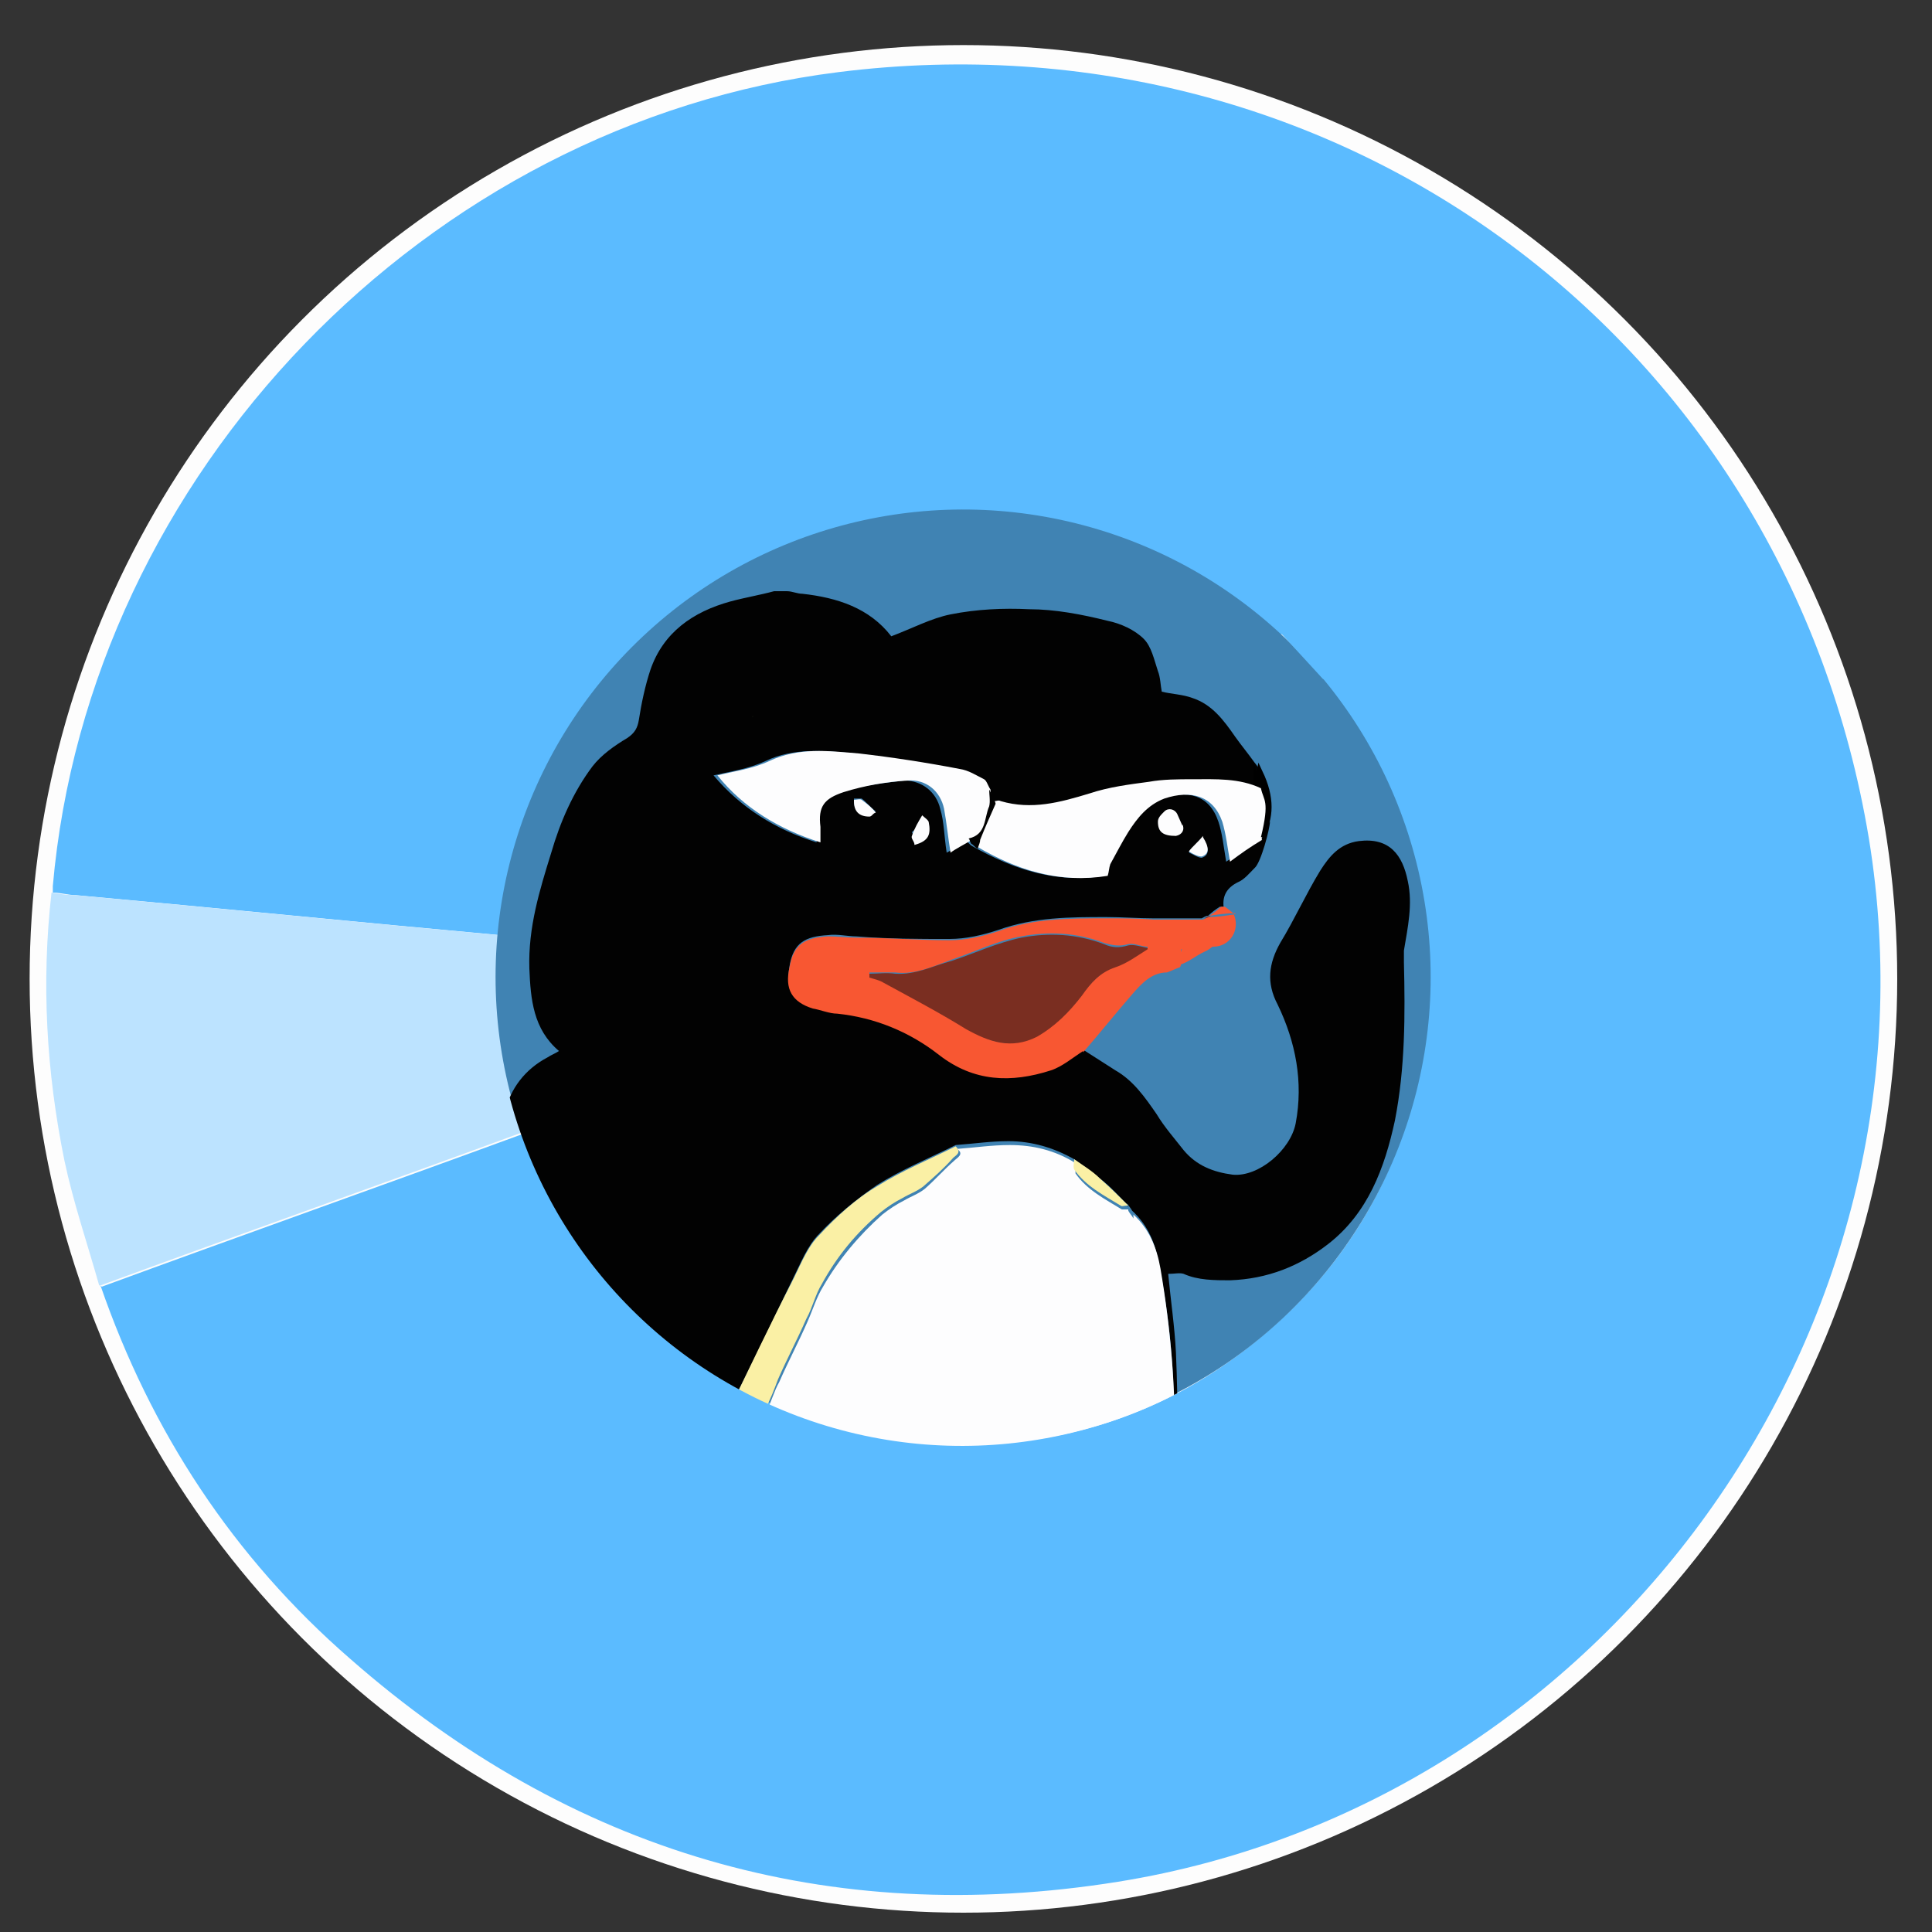
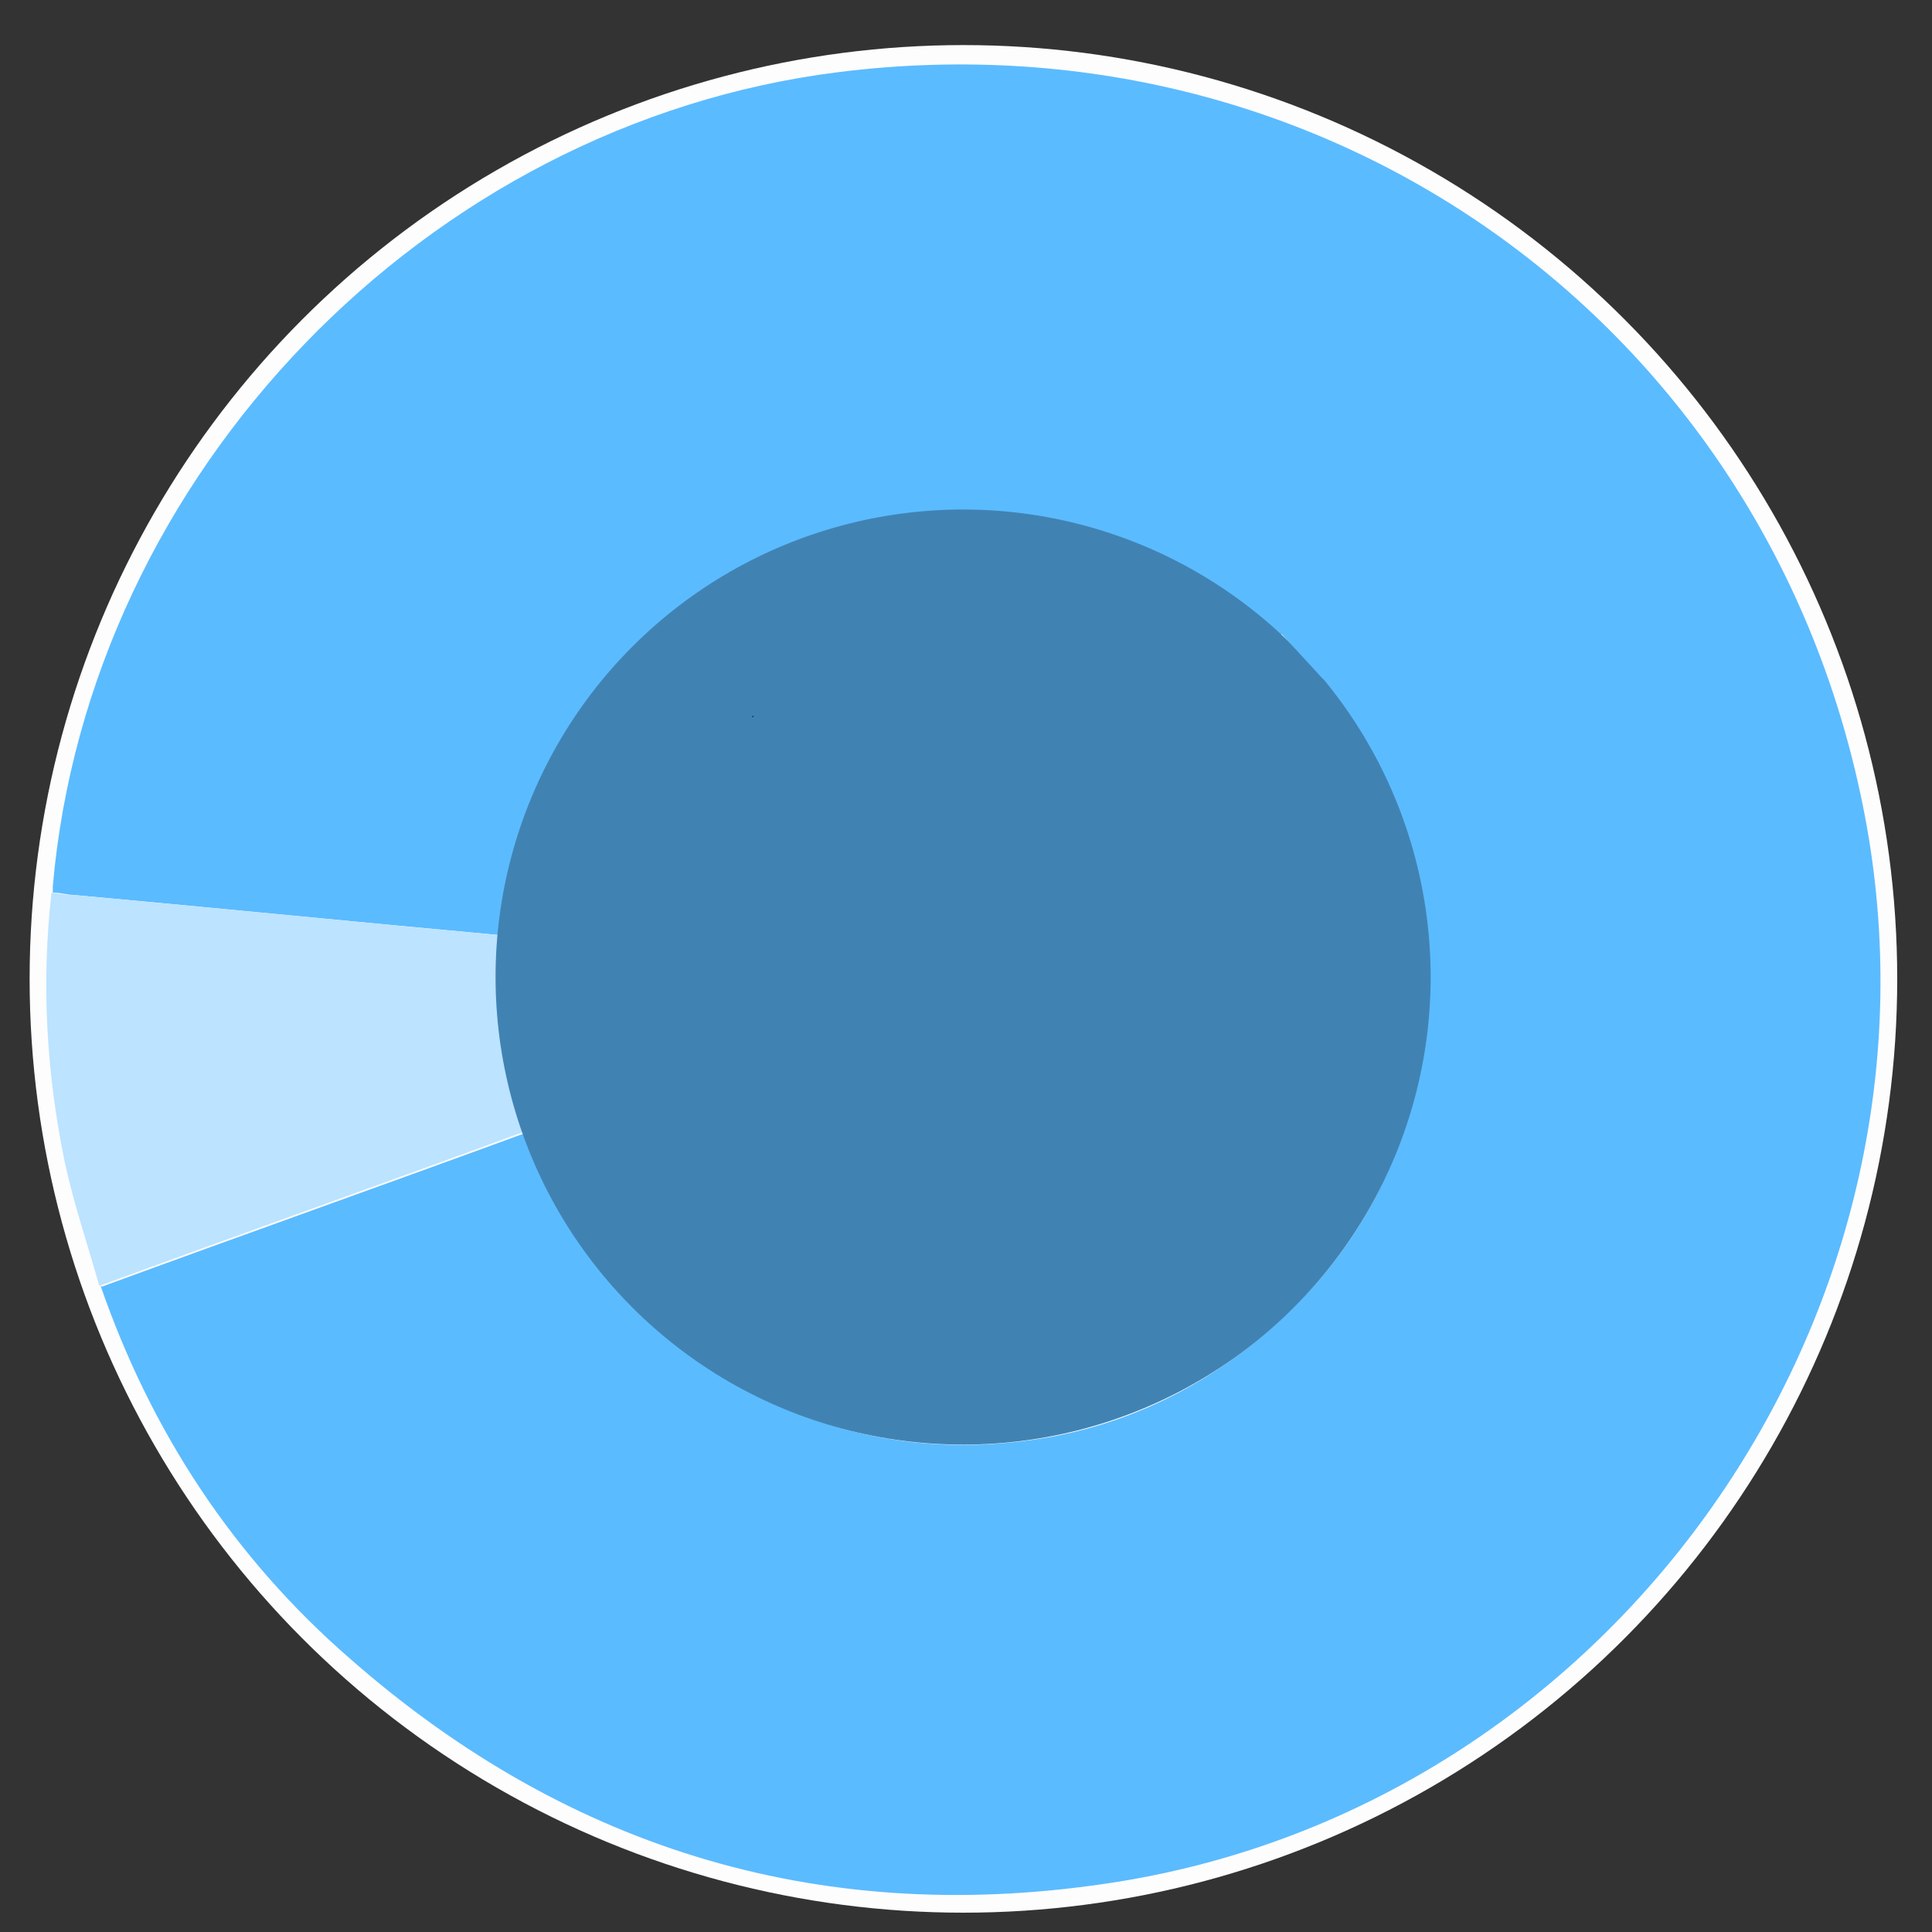
<svg xmlns="http://www.w3.org/2000/svg" id="Layer_1" data-name="Layer 1" version="1.1" viewBox="0 0 150 150">
  <rect x="0" y="0" width="150" height="150" fill="#333333" stroke="none" />
  <defs>
    <style>
      .cls-1, .cls-2, .cls-3, .cls-4, .cls-5, .cls-6, .cls-7, .cls-8, .cls-9, .cls-10, .cls-11, .cls-12 {
        stroke-width: 0px;
      }

      .cls-1, .cls-13 {
        fill: #020202;
      }

      .cls-2 {
        fill: #f85732;
      }

      .cls-3 {
        fill: none;
      }

      .cls-4 {
        fill: #fdfdfd;
      }

      .cls-5 {
        fill: #7a2e21;
      }

      .cls-6 {
        fill: #faf0a5;
      }

      .cls-7 {
        fill: #bce3ff;
      }

      .cls-8 {
        fill: #ec812e;
      }

      .cls-9 {
        fill: #4083b3;
      }

      .cls-14 {
        clip-path: url(#clippath);
      }

      .cls-10 {
        fill: #fdfdfe;
      }

      .cls-11 {
        fill: #5bbbff;
      }

      .cls-13 {
        stroke: #000;
        stroke-miterlimit: 10;
        stroke-width: .5px;
      }

      .cls-12 {
        fill: #0b0e08;
      }
    </style>
    <clipPath id="clippath">
-       <circle class="cls-3" cx="74.8" cy="76" r="36.3" transform="translate(-19.7 125.6) rotate(-73.2)" />
-     </clipPath>
+       </clipPath>
  </defs>
  <circle class="cls-4" cx="74.8" cy="76" r="72.5" />
  <g>
    <path class="cls-11" d="M7.8,99.8c3.9,11.3,10.3,21.1,19.4,29,17.1,15,37.1,20.9,59.6,17.3,38-6.1,64.5-43,58.3-81C138.7,26.5,104.1.7,65.1,5.6,33.1,9.6,6.9,36.8,4.1,68.8c0,.2,0,.3,0,.5.6,0,1.2.2,1.8.2,11,1,21.9,2.1,32.9,3.1.7-5.8,2.4-11.2,5.7-16.1,4-6,9.2-10.5,15.8-13.4,4.9-2.2,33.2,7.2,38.5,7.3.3-.5.5-1,.9-1.4,2-1.7-8.4-4.8-7.3-7.2,1.9-4-2.3-3,1.2-2.3,3,.6-2.5,1.6.3,1.1,2.7-.5,3.1-5.9,5.7-4.2,4,2.7,2.6-.8,4.7,3,1.2,2.1,2.9,3.3,3.5,5.7.4,1.6.6,3.3.3,4.9-.9,4.9-5.2,3-9.3.4-1-.7,5.5,3.7,5.1,4.7.2.2.5.4.7.6,2.3,3.6,4.2,7.3,5.2,11.6,1.1,4.5,1.5,9.1.8,13.6-1.2,8.5-4.9,15.8-11.2,21.6-5,4.6-10.8,7.7-17.5,9-8.5,1.6-16.7.4-24.4-3.8-8.2-4.5-13.6-11.2-16.8-19.7-10.9,4-21.9,7.9-32.8,11.9Z" />
    <path class="cls-7" d="M7.8,99.8c10.9-4,21.9-7.9,32.8-11.9-1.7-5-2.2-10.1-1.9-15.3-11-1-21.9-2.1-32.9-3.1-.6,0-1.2-.1-1.8-.2-.8,7-.4,13.9,1,20.8.7,3.3,1.8,6.5,2.7,9.7Z" />
    <circle class="cls-9" cx="74.8" cy="76" r="36.3" transform="translate(-19.6 125.5) rotate(-73.2)" />
    <g class="cls-14">
      <g>
        <path class="cls-1" d="M81.1,128.8c-.2-.5-.5-.6-1-.4-2.6,1.1-5.3,1.7-8.1,1.6-2-.1-4,0-6,0-1.8,0-3.5-.3-5.3-.5-1.5-.1-3.1-.1-4.6-.2-.3,0-.5,0-.8,0-1.7-.3-1.2-.3-1.8,1.1-.9,2.2-1.6,4.4-2.4,6.6,2.2,1.1,4.7,1.7,7.2,1.8,1.5,0,3,0,4.4.2,2.3.2,4.7.3,6.8,1.4,1.5.7,2.6,1.7,2.9,3.6.4,2.3-.8,4.3-3.1,4.9-2.3.6-4.6.7-7,.7-2.4,0-4.9,0-7.3-.2-2.3-.3-4.6-.7-6.8-1.4-1.2-.4-2.1-1.5-3.1-2.3-.8-.6-1.5-1.2-2.2-1.9-.6-.6-1.1-1.3-1.6-2-.8-1.2-.5-3.6.2-4.9.7-1.2,1.6-1.5,2.9-1.4.3,0,.7-.2.8-.4,1.1-2.4,2.1-4.8,3.2-7.2-1.2-.6-2.3-1.3-3.5-1.8-3.6-1.7-6.3-5.8-6.5-9.5-1.7.3-3.4.7-5.1.8-1.7.1-3.3-.3-4.7-1.4-.8-.6-.9-1.4-.4-2.3.7-1.3,1.8-2.1,2.9-3,1.5-1.1,3.1-2.3,4.5-3.5,1-.8,1.3-2.1,1.7-3.3,1.3-3.9,1.2-8,1.3-12,0-1.8.2-3.7.6-5.5.4-1.9,1.6-3.4,3.3-4.3.3-.2.6-.3.9-.5-2-1.7-2.2-4-2.3-6.4-.1-3.2.8-6.1,1.7-9,.7-2.4,1.7-4.7,3.2-6.7.7-.9,1.7-1.6,2.7-2.2.6-.4.8-.8.9-1.4.2-1.3.5-2.7.9-3.9,1-2.9,3.3-4.5,6.2-5.3,1.1-.3,2.3-.5,3.4-.8.3,0,.7,0,1,0,.4,0,.8.2,1.2.2,2.7.3,5.2,1.1,6.9,3.3,1.6-.6,3.1-1.4,4.6-1.7,2-.4,4.1-.5,6.1-.4,2,0,4.1.4,6.1.9,1,.2,2.1.7,2.8,1.4.6.6.8,1.6,1.1,2.5.2.5.2,1.1.3,1.6.8.2,1.6.2,2.4.5,1.5.5,2.4,1.7,3.3,3,.5.7,1,1.3,1.5,2,.6.7.7,1.4.4,2.2,0,0,0,0,0,0,0,0,0,0,0,0-1.7-.8-3.5-.8-5.3-.7-1.1,0-2.3,0-3.4.2-1.5.2-3.1.5-4.6.9-2.3.7-4.5,1.3-6.9.6-.1,0-.3,0-.5,0-.2-.4-.4-.7-.5-1.1-.1-.3-.2-.7-.5-.8-.6-.3-1.3-.7-1.9-.8-2.6-.5-5.2-.9-7.8-1.2-2.3-.2-4.7-.5-7,.6-1.3.6-2.7.8-4,1.1,2.1,2.5,4.8,4.2,8,5.2,0-.4,0-.8,0-1.2-.2-1.5.4-2.2,1.8-2.7,1.6-.5,3.3-.7,5-.9,1.4,0,2.5.9,2.8,2.2.3,1,.3,2.1.5,3.4.4-.2.9-.6,1.5-.9.2.1.3.3.5.4,3.2,1.8,6.5,2.9,10.2,2.3,0-.3,0-.6.2-.9.4-.8.9-1.7,1.4-2.5.7-1.1,1.5-2.2,2.8-2.6,2.1-.7,3.8-.3,4.5,1.8.3.9.4,1.9.6,3.1.8-.5,1.6-1.1,2.4-1.7l.3-.2c0,.2.7-1.4.7-1.2,0,.5-.7,3.2-1.2,3.6-.4.4-.8.9-1.3,1.1-.8.4-1.2,1-1.1,1.9,0,0,0,0,0,0-.1,0-.2,0-.3,0-.3.2-.6.4-.9.7h0c-.2,0-.3.1-.5.2,0,0,0,0-.1,0-.2,0-.5,0-.7,0-.7,0-1.4,0-2,0-.3,0-.6,0-.9,0-1.2,0-2.5-.1-3.7-.1-2.8,0-5.6,0-8.4,1-1.2.4-2.5.7-3.8.7-2.4,0-4.8,0-7.2-.2-.7,0-1.5-.2-2.2-.1-1.8.1-2.7.6-3,2.4-.3,1.7.3,2.7,1.8,3.2.6.2,1.3.4,1.9.4,2.9.3,5.6,1.4,7.9,3.2,2.7,2.1,5.6,2.3,8.7,1.2.9-.3,1.7-1,2.5-1.5.8.5,1.7,1.1,2.5,1.6,1.4.8,2.3,2.1,3.2,3.4.6,1,1.4,1.9,2.1,2.8,1,1.2,2.3,1.7,3.8,1.9,2,.2,4.5-1.9,4.9-4,.6-3.2,0-6.3-1.4-9.2-.9-1.7-.7-3.2.2-4.8,1.1-1.8,2-3.8,3.1-5.6.7-1.1,1.5-2.1,3-2.3,2.4-.3,3.4,1.1,3.8,3.1.4,1.8,0,3.6-.3,5.4,0,.3,0,.6,0,.9.1,4.1.1,8.2-.7,12.3-.8,3.7-2.1,7.2-5.2,9.6-2.2,1.7-4.7,2.7-7.6,2.8-1.2,0-2.5,0-3.6-.5-.3-.1-.7,0-1.2,0,.2,2.1.5,4.1.6,6.1.1,2.1.1,4.2.2,6.3.1,3.8-.9,7.3-3.1,10.5-.5.8-1.1,1.5-1.6,2.3-.1.2-.3.5-.3.7.5,2,1.1,4,1.6,5.9.3.9.6,1.8.9,2.8.3,1.1.5,2.2.8,3.4,1.9.4,3.9.8,6.1.7,2.5-.1,4.3-1.3,5.8-3.1.2-.3.3-.8.5-1.1.2-.3.6-.4.8-.7.7-1.3,1.4-2.6,1.9-3.9,1.1-2.8,3.4-3.6,6.2-3.7,1.3,0,2.7,0,4,.1,1.2,0,2.2.7,2.9,1.8.8,1.2,1.1,2.5.8,3.9-.5,2.8-1.8,5.3-3.3,7.7-.5.7-.9,1.5-1.4,2.2-.7.9-1.5,1.8-2.3,2.6-1.3,1.2-2.9,1.7-4.6,1.8-6,.1-11.9.2-17.9.2-1.2,0-2.3-.1-3.5-.3-2.2-.4-2.4-1.2-2.9-3.1-.4-1.4-.3-2.8.8-4,.2-.3,0-1-.2-1.5-.7-2.1-1.4-4.2-2.2-6.4,0,0,0-.1,0-.2.1.1.4.2.4.3.8,2.3,1.6,4.6,2.4,6.9.1.4.5.8.8.9.9.2,1.8.2,2.7.2.9,0,1.5-.8,1.4-1.8,0-.9-.2-1.8-.5-2.7-.5-1.9-1.1-3.8-1.6-5.7-.3-1-.6-2.1-.9-3.2-1.3.8-2.3,1.6-3.5,2.2-.8.4-1.4.9-1.4,1.9ZM43.1,143.2c0,0,.1.1.2.2,0,0,0,0,0,0,0,0,.2.2.3.2,0,0,0,0,0,0,.2.2.4.3.6.5h0c1.6,1.4,3.6,1.6,5.5,2,.1,0,.2,0,.3,0,.6.2,1.3.3,1.9.5h.3c1.2.3,2.3.5,3.5.8h0c.1,0,.3.1.4.1,2.5,0,4.9,0,7.4,0,.2,0,.3,0,.5-.1h0c.3,0,.6,0,.9,0,1.8-.6,3.5-1.1,5.3-1.7.2-.1.5-.2.7-.3,1.2-.4,1.5-1.3.9-2.3-.2-.4-.6-.7-.9-1,0,0,0,0,0,0,0,0-.1-.1-.2-.2-.4-.3-.8-.6-1.2-.8-1.5-.4-3-1-4.6-1.2-2.2-.3-4.4-.3-6.6-.4-.9,0-1.9-.2-2.8-.3h0s0,0,0,0c-1.3-.4-2.6-.8-3.9-1.2h0c-.5-.4-.9-.4-1.3.2-.5.7-1.2.9-2.1.9-1.2,0-2.3-.5-3.4-.9h0c0,0-.1-.1-.2-.2,0,0,0,0,0-.1v-1.9c-.8.2-1.4.3-2.1.5h0c-.3.3-.6.6-.8,1-.9,1.5-.7,3.7.3,4.7h0c.2.3.5.6.7.9h0c0,0,.1.1.2.2,0,0,0,0,0,0,0,0,.1.1.2.2,0,0,0,0,0,0ZM100.3,136.7h0c0,0-.1.1-.2.2h0c-.3.2-.6.3-.9.5h0c-1.6.6-3.3.9-5,.7-1.2-.1-2.5-.3-3.7-.6-.7-.2-1.3-.2-1.8.5-.2.2-.6.4-1,.4-1.1,0-2.2,0-3.2-.1-.5,0-.8,0-1,.5-.6,1.1-.5,2.3,0,3.4h0c.2.4.3.7.5,1.1,0,0,0,0,.1.1l.4.4h0c.3.2.6.6,1,.6,1.7.2,3.3.5,5,.5,2.2,0,4.4,0,6.6,0,.9,0,1.8-.4,2.5-1,0,0,.1,0,.2,0,0,0,.1,0,.2-.1h0c.7-.1,1.3-.4,1.6-1,0,0,0,0,.1-.1.7-1.1,1.4-2.2,2.1-3.3h0c0,0,0-.1.1-.2v-.3c1-1.7,1.9-3.3,2.9-5h0s0,0,0,0c.1-.2.3-.5.4-.7h0c.1-.1.3-.3.3-.5.8-1.7,1.7-3.4,2.5-5.1h0c.4-.4.8-.8,1.3-1.1h0c.3-.3.6-.5.9-.8-1.5-.2-2.9,0-4.2.6-.9.4-1.6,1-2.1,1.9-.6,1.1-1.2,2.2-1.7,3.3-.7,1.6-1.4,3.2-2,4.8,0,0,0,0,0,0-.4.6-.8,1.3-1.2,1.9h0c-.9,1.2-2.1,2.1-3.5,2.7h0c-3.1,1-6.3.8-9.5.5-.3,0-.9,0-.8-.6h0s0,0,0,0c.2,0,.3.1.5.2,2,0,4,.1,5.9.2.4,0,.8-.1,1.1-.2.1,0,.2,0,.4,0,.9-.3,1.7-.6,2.6-.8h0s0,0,0,0c.5-.4,1.1-.8,1.6-1.2,0,0,0,0,0,0,.2-.2.4-.5.6-.7,0-.1.1-.3.2-.4.1-.2.2-.3.4-.5,0,0,0,0,0,0,.2-.3.3-.6.5-.8,0,0-.1-.1-.2-.2-.2.2-.5.3-.7.5h0c0,0-.1.1-.2.2ZM87.6,93.7c0,0,0,0,0-.1-.7-.7-1.4-1.5-2.2-2.1-.6-.5-1.3-1-2-1.5-1.6-.9-3.3-1.4-5.1-1.4-1.4,0-2.7.2-4.1.3-2,1-4.2,1.9-6.1,3.1-1.6,1.1-3.2,2.4-4.5,3.8-.9.9-1.4,2.2-2,3.4-1.7,3.5-3.4,7.1-5.2,10.6-2.1,4.2-4.4,8.3-7.9,11.5-.9.9-2,1.7-3,2.4-.5.3-1.2.4-1.2,1.3.9.4,1.9.9,2.9,1.4,1.2.9,2.5,1.5,4,1.7,2.8.3,5.6.5,8.4.7,2.2.2,4.3.4,6.5.5,2.5,0,5.1,0,7.7,0,1.3,0,2.7-.1,3.8-.6,2-.8,3.9-1.7,5.6-2.8,2.1-1.3,4-2.9,5.3-5.2,1.4-2.6,2.5-5.3,2.6-8.3.2-4.8-.2-9.5-1.1-14.2-.3-1.6-.8-3-2.1-4.2-.1-.2-.3-.4-.4-.6ZM99.4,144.8c0,0,.1.1.2.1,2.4,0,4.9,0,7.3-.2.4,0,.9-.1,1.3-.2,2.4-.5,4.1-1.9,5.4-3.9.5-.8,1-1.6,1.6-2.4,1.5-2.2,2.7-4.6,3.2-7.2.5-2.5-.6-4.6-2.4-5.2-.7-.2-1.5-.2-2.3-.2-.4,0-.8,0-1.1.2-1.3.6-2.2,1.6-2.8,2.8-.7,1.4-1.3,2.9-2.1,4.2-1.6,2.9-3.3,5.7-5,8.6-.8,1.3-1.7,2.4-3.1,3,0,0-.2.1-.2.2ZM53.4,129.3c-1.5-.4-2.9-.8-4.2-1.2-.2,0-.7.1-.8.3-1,2.4-2,4.9-3,7.3-.6,1.3-.5,1.8.8,2.3,2.6,1,3.5.9,4.6-1.6.7-1.6,1.2-3.3,1.8-4.9.3-.7.5-1.5.8-2.2ZM72,145.5c-1.9.7-3.8,1.4-5.7,2-.5.2-1.1.3-1.6.3-2.6,0-5.3.1-7.9.1-.7,0-1.4,0-2.1-.2-2.1-.5-4.1-1-6.1-1.5-.6-.1-1.3-.2-1.9-.2,0,.1,0,.3-.1.4,1,.5,1.9,1,3,1.3.7.2,1.4.2,2.1.3,1.2.2,2.3.6,3.4.7,3.1.1,6.1.2,9.2.2,1.2,0,2.4,0,3.6-.3,1.9-.4,4.2-.6,4.2-3.2ZM66.3,62.1c0,.9.4,1.2,1.2,1.2.2,0,.3-.2.5-.3-.4-.3-.7-.7-1.1-1-.1,0-.4,0-.6,0ZM93.4,65c-.4.4-.8.8-1.1,1.2.3.1.7.4,1,.4.6-.2.6-.7.1-1.5ZM72.1,64.8c-.3-.3-.5-.5-.8-.6,0,0-.5.4-.5.4.1.3.4.5.6.7.2-.2.4-.3.6-.6Z" />
        <path class="cls-2" d="M84.1,81.6c-.8.5-1.6,1.2-2.5,1.5-3.1,1-6,.9-8.7-1.2-2.3-1.8-5-2.9-7.9-3.2-.6,0-1.3-.3-1.9-.4-1.6-.5-2.2-1.5-1.8-3.2.3-1.8,1.2-2.3,3-2.4.7,0,1.5.1,2.2.1,2.4,0,4.8.2,7.2.2,1.3,0,2.6-.3,3.8-.7,2.7-1,5.5-1,8.4-1,1.2,0,2.5,0,3.7.1.3,0,.6,0,.9,0,.7,0,1.4,0,2,0,.2,0,.5,0,.7,0,0,0,0,0,.1,0,.2,0,.3-.1.5-.2,0,0,0,0,0,0,.7,0,1.3-.1,2-.2.5,1.2-.3,2.5-1.6,2.5-.8,0-1.7.2-2.5.2,0,.4,0,.8,0,1.1,0,0,0,.2-.1.3,0,0,0,0,0,0-.3.1-.7.3-1,.4-1.2,0-2,.9-2.7,1.7-1.3,1.5-2.5,3-3.8,4.5ZM89.1,73.7c0,0,0-.1,0-.2-.5,0-1-.3-1.5-.2-.7.2-1.2.1-1.9-.1-2.1-.8-4.3-.9-6.4-.5-1.8.3-3.6,1.2-5.4,1.8-1.4.5-2.8,1.2-4.4,1-.6,0-1.3,0-2,0,0,0,0,.2,0,.3.4.1.8.2,1.1.4,2.1,1.2,4.3,2.3,6.4,3.6,1.8,1.1,3.5,1.7,5.5.6,1.4-.8,2.6-1.9,3.5-3.2.7-.9,1.4-1.7,2.6-2.2.9-.3,1.6-1,2.5-1.4Z" />
        <path class="cls-8" d="M81.1,128.8c0-1,.6-1.5,1.4-1.9,1.2-.6,2.2-1.4,3.5-2.2.3,1.1.6,2.2.9,3.2.6,1.9,1.1,3.8,1.6,5.7.2.9.4,1.8.5,2.7,0,1-.5,1.7-1.4,1.8-.9,0-1.8,0-2.7-.2-.3,0-.7-.5-.8-.9-.8-2.3-1.6-4.6-2.4-6.9,0-.1-.3-.2-.4-.3,0-.3-.1-.6-.2-.9Z" />
        <path class="cls-13" d="M97.6,61h0c0,0,.2-1,.2-1,.9,1.9.9,3.5,0,5,0,0-.1.2-.2.1.6-1.3.4-2.9,0-4.2Z" />
        <path class="cls-2" d="M91.3,75l.5-1.4c.8,0,1.6-.1,2.5-.2-.2.1-.4.3-.6.4-1.1.5-1.3.9-2.4,1.2Z" />
        <path class="cls-2" d="M95.9,70.9c-.7,0-1.3.1-2,.2.3-.2.6-.4.9-.7.1,0,.2,0,.3,0,0,0,0,0,0,0,.3.2.5.4.8.6Z" />
        <path class="cls-1" d="M97.9,65s0,0,.1,0c0,0-.1.2-.2.2,0,0,0,0,0,0,0,0,0,0,0-.1Z" />
        <path class="cls-5" d="M91.6,75s0,0,0,0c0,0,0,0,0,0Z" />
        <path class="cls-10" d="M88,94.3c1.2,1.1,1.8,2.5,2.1,4.2.8,4.7,1.2,9.4,1.1,14.2-.1,3-1.1,5.7-2.6,8.3-1.3,2.3-3.2,3.9-5.3,5.2-1.8,1.1-3.7,2-5.6,2.8-1.2.5-2.6.5-3.8.6-2.5,0-5.1.1-7.7,0-2.2,0-4.3-.3-6.5-.5-2.8-.2-5.6-.4-8.4-.7-1.4-.2-2.8-.8-4-1.7.3-.4.5-.8.9-1.1,1-.9,2-1.7,2.9-2.6,2.5-2.6,4.7-5.3,6.1-8.7.7-1.6,1.6-3.1,2.3-4.7.4-.8.6-1.6,1-2.3.7-1.6,1.5-3.1,2.2-4.7.4-.9.7-1.9,1.2-2.7,1.2-2.1,2.8-4,4.6-5.6.5-.4,1.1-.8,1.7-1.1.5-.3,1.1-.5,1.6-.9.8-.7,1.5-1.5,2.3-2.2.2-.2.8-.5.2-.9,1.4-.1,2.7-.3,4.1-.3,1.8,0,3.5.4,5.1,1.4,0,.3,0,.6,0,.8.9,1.3,2.3,2,3.6,2.8,0,0,.3,0,.5,0,0,0,0,0,0,.1.1.2.3.4.4.6Z" />
        <path class="cls-8" d="M50,146.2c-.1,0-.2,0-.3,0-.4-.8-1-.8-1.8-.8-.7,0-1.5-.3-2.1-.7-.5-.4-.9-.8-1.6-.5,0,0,0,0,0,0-.2-.2-.4-.3-.6-.5,0,0,0,0,0,0,0,0-.2-.2-.3-.2,0,0,0,0,0,0,0,0-.1-.1-.2-.2,0,0,0,0,0,0,0,0-.1-.1-.2-.2,0,0,0,0,0,0,0,0-.1-.1-.2-.2,0,0,0,0,0,0,0-.5,0-.9-.7-.9,0,0,0,0,0,0-.1-.4-.1-.8-.3-1.1-.3-.6-.4-1-.1-1.7.4-.9.7-2,1-2.9,0,0,0,0,0,0,.2,0,.3,0,.5,0,1-.2,1.1-.1,1.2.9,0,.2.2.4.3.6,0,0,0,0,0,.1,0,0,.1.1.2.2,0,0,0,0,0,0,0,.2.1.4.3.5,1,.3,2,.6,2.9.7,1,.2,1.9,0,2.5-1,.2-.2.6-.3,1-.4,0,0,0,0,0,0,.2.2.3.5.5.6,1.1.2,2.2.4,3.4.6h0s0,0,0,0c.7.3,1.4.7,2.1.8,1.1.1,2.2,0,3.3,0,1.4,0,2.7,0,4.1.2,1.5.2,3,.5,4.5.8.4.3.8.6,1.2.8,0,0,.1.1.2.2,0,0,0,0,0,0,0,.3,0,.8.3,1,.5.5.4,1,.2,1.6-.3-.3-.5-.5-.8-.9.1.7.2,1.1.3,1.6-.2.1-.5.2-.7.3,0,0-.2,0-.2,0-1.9.5-3.7,1-5.6,1.5-.1,0-.2.2-.4.3,0,0,0,0,0,0-2.8,0-5.5,0-8.3,0,0,0,0,0,0,0,0-.1-.2-.3-.3-.4-1.1-.1-2.2-.2-3.2-.4,0,0-.2,0-.3,0-.6-.4-1.1-.8-1.9-.5ZM47.5,145c-.1,0-.2-.1-.2-.2,0,0,0,0-.1,0,0,0,0,.2.1.2,0,0,.1,0,.3,0Z" />
        <path class="cls-8" d="M99.4,144.8c0,0,.1-.2.2-.2,1.4-.6,2.4-1.7,3.1-3,1.6-2.9,3.3-5.7,5-8.6.8-1.4,1.3-2.8,2.1-4.2.6-1.2,1.5-2.3,2.8-2.8.3-.2.8-.2,1.1-.2.8,0,1.6,0,2.3.2,1.8.6,2.9,2.7,2.4,5.2-.6,2.6-1.8,5-3.2,7.2-.5.8-1,1.6-1.6,2.4-1.3,2-3,3.4-5.4,3.9-.4,0-.9.2-1.3.2-2.4,0-4.9.1-7.3.2,0,0,0,0-.2-.1Z" />
        <path class="cls-8" d="M95.3,140.8c-.1,0-.2,0-.4,0,0,0-.2-.1-.3-.1-1.6,0-3.2.1-4.8.1-.3,0-.7-.2-1-.2-.5,0-1-.7-1.5,0h0s0,0,0,0c-.2.1-.5.2-.7.3.2.1.4.3.6.4.4.2.8.3,1.2.4.1.1.3,0,.5,0,1.8,0,3.7,0,5.5,0,.2,0,.4,0,.7,0,.6-.2,1.1-.4,1.7-.5.5,0,.7-.2.8-.6,0,0,0,0,0,0,1.6,0,3.2-1.3,3.5-2.8,0,0,0,0,0,0,.3.2.6.3,1.1.6-.1-.4-.2-.7-.3-1.1.8-.2.6-.8.5-1.4,0,0,0,0,0,0,.2-.2.4-.4.6-.7.6-1.3,1.2-2.6,1.8-3.8.5-1,1-2,1.6-3,.3-.6.8-1.1,1.2-1.7,0,0,.2,0,.2,0,.1.2.2.4.3.6,0,0,0,0,.1,0,0-.3,0-.5,0-.8.8-.2,1.5-.5,2.3-.7.4,0,.9-.2.9.5,0,0,0,0,0,0-.6,0-1.3,0-1.9.2-.3,0-.6.5-.9.7,0,0,.1.2.2.2.5-.1.9-1,1.4,0,0,0,0,0,0,0-.1,0-.3,0-.4.1-.5.8-1.1,1.6-1.5,2.5-.4.9-.7,2-1,3,0,0,0,0,0,0-.5,0-.6.3-.4.7h0s0,0,0,0c-.3,0-.6,0-.8,0,0,.3,0,.6,0,1-.3-.1-.4-.2-.4-.2-.4,1-.8,2-1.2,2.9-.3-.1-.5-.2-.7-.3,0,.1-.1.2-.2.4.6.2.2.8.4,1.1,0,0,0,.2-.1.3,0,0,0,.1-.1.2,0,0,0,0,0,0-1,.2-.9,1.2-1.5,1.7-.5.4-.7.9-.6,1.5,0,0,0,0-.1.1-.5.4-1,.7-1.6,1.1,0,0,0,0,0,0,0,0-.1,0-.2.1,0,0-.1,0-.2,0-.8-.1-1.4,1-2,.3-.5.1-.9.3-1.3.3-2.5,0-5,0-7.5,0-.2,0-.5,0-.6,0-1.1-.8-2.5-.3-3.7-.8,0,0,0,0,0,0-.1-.1-.3-.2-.4-.4,0,0,0,0-.1-.1,0-.4.3-1-.5-1.1,0,0,0,0,0,0,.1-1.3-.3-2.7.9-3.8.5.2,1.1.4,1.7.6.4-.4.9-.5,1.4-.1.1,0,.3.2.4.1.5-.3.9-.6,1.4-.9.2-.1.5-.3.7-.4,0,.3,0,.5.1.8-.1,0-.2.1-.3.2,0,0-.2.1-.3.2,0,0,0,0,.1.1,0,0,.1-.2.2-.3.1,0,.2-.1.3-.2.8-.6,1.7-.5,2.7-.4,1.3.2,2.6.1,3.9.2.4,0,.7-.2,1.1-.1.8,0,1.3-.3,1.6-.9,0,0,0,0,0,0,.4,0,.9.1.9-.5,0,0,0,0,0,0,0,0,.1-.1.2-.2,0,0,0,0,0,0,0,0,.1-.1.2-.2,0,0,0,0,0,0,.1.2.3.4.4.5,0,0,0,0,0,0-.1.2-.2.3-.4.5,0,.1-.1.3-.2.4-.5,0-.8.2-.6.7,0,0,0,0,0,0-.1,0-.4-.3-.4-.2-.4.5-.8,1-1.2,1.4h0s0,0,0,0c-1,0-1.9,0-2.6.8ZM100.2,142.5c-.8.4-1.6.7-2.6,1.2,1.4.3,1.9-.5,2.6-1.2ZM106.5,132.5c0,0-.1,0-.2,0,0,.2-.2.3-.2.5h.2c0,0,.2-.2.2-.4Z" />
        <path class="cls-6" d="M74.2,89c.5.5,0,.7-.2.9-.7.8-1.5,1.5-2.3,2.2-.5.4-1.1.6-1.6.9-.6.3-1.2.7-1.7,1.1-1.9,1.6-3.4,3.4-4.6,5.6-.5.8-.7,1.8-1.2,2.7-.7,1.6-1.5,3.1-2.2,4.7-.3.8-.6,1.6-1,2.3-.8,1.6-1.7,3.1-2.3,4.7-1.4,3.4-3.6,6.1-6.1,8.7-.9.9-2,1.7-2.9,2.6-.3.3-.6.8-.9,1.1-1-.5-2-.9-2.9-1.4,0-1,.7-1,1.2-1.3,1.1-.7,2.1-1.5,3-2.4,3.5-3.2,5.8-7.3,7.9-11.5,1.7-3.5,3.4-7.1,5.2-10.6.6-1.2,1.1-2.5,2-3.4,1.3-1.4,2.8-2.8,4.5-3.8,1.9-1.2,4.1-2.1,6.1-3.1Z" />
        <path class="cls-10" d="M98,65s-.1.2,0,.2c-1,.6-1.7,1.1-2.5,1.7-.2-1.1-.3-2.1-.6-3.1-.7-2-2.4-2.5-4.5-1.8-1.3.5-2.1,1.5-2.8,2.6-.5.8-.9,1.6-1.4,2.5-.1.3-.1.6-.2.9-3.7.6-7-.4-10.2-2.3,0-.2,0-.5.2-.7.4-.9.8-1.8,1.2-2.8.2,0,.3-.1.5,0,2.4.7,4.6.1,6.9-.6,1.5-.5,3.1-.7,4.6-.9,1.1-.2,2.3-.2,3.4-.2,1.8,0,3.6-.1,5.3.7.2,1,.7.9,0,3.8Z" />
        <path class="cls-10" d="M75.3,65.3c-.5.3-1.1.6-1.5.9-.2-1.2-.3-2.3-.5-3.4-.3-1.4-1.4-2.3-2.8-2.2-1.7.1-3.4.4-5,.9-1.5.5-2,1.1-1.8,2.7,0,.4,0,.8,0,1.2-3.2-1-6-2.7-8-5.2,1.2-.3,2.7-.5,4-1.1,2.3-1.1,4.6-.8,7-.6,2.6.3,5.2.7,7.8,1.2.7.1,1.3.5,1.9.8.2.1.3.5.5.8,0,.4.2,1,0,1.3-.3,1-.2,2.2-1.6,2.5,0,0,0,.1.1.2Z" />
        <path class="cls-8" d="M53.4,129.3c-.3.7-.5,1.5-.8,2.2-.6,1.7-1.1,3.3-1.8,4.9-1.1,2.5-2,2.6-4.6,1.6-1.3-.5-1.4-1-.8-2.3,1-2.4,2-4.9,3-7.3,0-.2.6-.4.8-.3,1.4.3,2.7.7,4.2,1.2Z" />
        <path class="cls-8" d="M72,145.5c0,2.6-2.3,2.8-4.2,3.2-1.2.3-2.4.3-3.6.3-3.1,0-6.1,0-9.2-.2-1.2,0-2.3-.5-3.4-.7-.7-.1-1.5-.1-2.1-.3-1-.4-2-.9-3-1.3,0-.1,0-.3.1-.4.6,0,1.3,0,1.9.2,2.1.5,4.1,1,6.1,1.5.7.2,1.4.2,2.1.2,2.6,0,5.3,0,7.9-.1.5,0,1.1-.1,1.6-.3,1.9-.6,3.8-1.3,5.7-2Z" />
        <path class="cls-8" d="M99.3,137.3c-.3.7-.8,1-1.6.9-.4,0-.7.1-1.1.1-1.3,0-2.6,0-3.9-.2-1-.1-1.9-.3-2.7.4h0c0-.3,0-.5-.1-.8-.2.1-.5.2-.7.4-.5.3-.9.6-1.4.9,0,0-.3,0-.4-.1-.5-.4-1.1-.3-1.4.1-.6-.2-1.1-.4-1.7-.6-1.2,1.1-.7,2.5-.9,3.8-.4-1.2-.5-2.3,0-3.4.2-.5.5-.6,1-.5,1.1,0,2.2.1,3.2.1.3,0,.8-.1,1-.4.5-.7,1.1-.6,1.8-.5,1.2.3,2.5.4,3.7.6,1.7.1,3.4,0,5-.7Z" />
        <path class="cls-8" d="M111.2,126.4c0-.7-.5-.6-.9-.5-.8.2-1.5.5-2.3.7,0,.3,0,.6,0,.8,0,0,0,0-.1,0-.1-.2-.2-.4-.3-.6,0,0-.2,0-.2,0-.4.6-.8,1.1-1.2,1.7-.6,1-1.1,2-1.6,3-.6,1.3-1.2,2.6-1.8,3.8-.1.3-.4.5-.6.7.7-1.6,1.3-3.2,2-4.8.5-1.1,1.1-2.2,1.7-3.3.5-.9,1.1-1.5,2.1-1.9,1.3-.5,2.7-.8,4.2-.6-.3.3-.6.6-.9.8Z" />
        <path class="cls-8" d="M84.4,143.8c1.2.5,2.6,0,3.7.8.1,0,.4,0,.6,0,2.5,0,5,0,7.5,0,.4,0,.7-.2,1.3-.3.6.7,1.3-.5,2-.3-.7.7-1.5,1-2.5,1-2.2,0-4.4,0-6.6,0-1.7,0-3.3-.3-5-.5-.4,0-.7-.4-1-.6Z" />
        <path class="cls-8" d="M69.5,141c-1.5-.3-3-.6-4.5-.8-1.3-.2-2.7-.2-4.1-.2-1.1,0-2.2.1-3.3,0-.7,0-1.4-.5-2.1-.8.9.1,1.9.3,2.8.3,2.2.1,4.4.1,6.6.4,1.5.2,3,.8,4.6,1.2Z" />
        <path class="cls-8" d="M97.6,140.8c-.1.4-.4.6-.8.6-.6,0-1.1.3-1.7.5-.2,0-.4,0-.7,0-1.8,0-3.7,0-5.5,0-.2,0-.3,0-.5,0-.4-.1-.8-.3-1.2-.4-.2,0-.4-.3-.6-.4.2-.1.5-.2.7-.3-.1.7.4.6.8.6,3.2.3,6.4.5,9.5-.5Z" />
        <path class="cls-6" d="M87.5,93.6c-.2,0-.4.1-.5,0-1.3-.8-2.7-1.5-3.6-2.8-.1-.2,0-.6,0-.8.7.5,1.4.9,2,1.5.8.7,1.5,1.4,2.2,2.1Z" />
        <path class="cls-8" d="M103.8,138.8c-.2-.3.2-.9-.4-1.1,0-.1.1-.2.2-.4.2,0,.4.2.7.3.4-1,.8-1.9,1.2-2.9,0,0,.1,0,.4.2,0-.4,0-.7,0-1,.2,0,.5,0,.8,0-.9,1.7-1.8,3.3-2.8,5Z" />
        <path class="cls-8" d="M44.2,144.1c.7-.3,1.1.1,1.6.5.6.4,1.4.8,2.1.7.9,0,1.4,0,1.8.8-1.9-.4-4-.6-5.5-2Z" />
        <path class="cls-8" d="M107,133.1c.3-1,.6-2,1-3,.4-.9,1-1.7,1.5-2.5,0,0,.2,0,.4-.1-.8,1.7-1.7,3.4-2.5,5.1,0,.2-.2.3-.3.5Z" />
        <path class="cls-8" d="M51.6,137.9c-.3.1-.8.2-1,.4-.6.9-1.5,1.2-2.5,1-1-.2-2-.5-2.9-.7-.1,0-.2-.3-.3-.5,1.1.4,2.2.9,3.4.9.9,0,1.6-.2,2.1-.9.4-.5.8-.6,1.3-.2Z" />
        <path class="cls-8" d="M64,147.4c.1-.1.2-.3.4-.3,1.9-.5,3.7-1,5.6-1.5,0,0,.1,0,.2,0-1.8.6-3.5,1.2-5.3,1.7-.3,0-.6,0-.9,0Z" />
        <path class="cls-8" d="M70.9,145.3c0-.5-.2-1-.3-1.6.3.3.5.6.8.9.2-.6.3-1.1-.2-1.6-.2-.2-.2-.7-.3-1,.3.3.6.6.9,1,.6,1,.3,1.9-.9,2.3Z" />
        <path class="cls-8" d="M42.6,136.3c-.3,1-.6,2-1,2.9-.3.6-.2,1.1.1,1.7.2.3.2.7.3,1.1-1-1.1-1.2-3.3-.3-4.7.2-.4.5-.6.8-1Z" />
        <path class="cls-10" d="M66.3,62.1c.2,0,.5-.1.6,0,.4.3.8.6,1.1,1-.2,0-.3.3-.5.3-.8,0-1.2-.4-1.2-1.2Z" />
        <path class="cls-10" d="M71,65.6c0-.3-.3-.5-.2-.7.2-.6.5-1.1.8-1.6.2.2.4.3.5.5.2,1,0,1.5-1.1,1.8Z" />
        <path class="cls-1" d="M75.3,65.3c0,0,0-.1-.1-.2,1.4-.3,1.2-1.6,1.6-2.5.1-.4,0-.9,0-1.3.2.4.4.7.5,1.1-.4.9-.8,1.8-1.2,2.8,0,.2-.1.4-.2.7-.2-.1-.3-.3-.5-.4Z" />
        <path class="cls-10" d="M93.4,65c.5.8.5,1.3-.1,1.5-.3,0-.7-.2-1-.4.3-.4.7-.7,1.1-1.2Z" />
        <path class="cls-10" d="M91.8,64c.2.4,0,.8-.5.9-1,0-1.4-.3-1.4-1.1,0-.3.2-.5.5-.8s.8-.2,1,.2l.4.9Z" />
        <path class="cls-8" d="M87.4,140.7c.4-.8,1,0,1.5,0,.3,0,.7.2,1,.2,1.6,0,3.2,0,4.8-.1,0,0,.2,0,.3.1-.4,0-.8.2-1.1.2-2,0-4-.1-5.9-.2-.2,0-.3,0-.5-.2Z" />
        <path class="cls-8" d="M101,138c-.2,1.5-1.9,2.8-3.5,2.8,1.3-.7,2.5-1.6,3.5-2.8Z" />
        <path class="cls-8" d="M109.9,127.5c-.5-1-.9,0-1.4,0,0,0-.1-.2-.2-.2.3-.2.5-.6.9-.7.6-.2,1.3-.2,1.9-.2-.4.4-.8.7-1.3,1.1Z" />
        <path class="cls-8" d="M55.7,147.4c2.8,0,5.5,0,8.3,0-.2,0-.3.1-.5.1-2.5,0-4.9,0-7.4,0-.1,0-.3,0-.4-.2Z" />
        <path class="cls-8" d="M101.5,142.6c-.2-.6,0-1.1.6-1.5.6-.5.6-1.6,1.5-1.7-.7,1.1-1.4,2.2-2.1,3.3Z" />
        <path class="cls-8" d="M102.2,136.1c.1.6.3,1.2-.5,1.4.1.4.2.7.3,1.1-.5-.3-.8-.4-1.1-.6.4-.6.8-1.3,1.2-1.9Z" />
        <path class="cls-8" d="M55.5,139.1c-1.1-.2-2.3-.4-3.4-.6-.2,0-.3-.4-.5-.6,1.3.4,2.6.8,3.9,1.2Z" />
        <path class="cls-8" d="M52.2,146.7c1.1.1,2.2.2,3.2.4,0,0,.2.2.3.4-1.2-.2-2.3-.5-3.5-.7Z" />
        <path class="cls-8" d="M95.3,140.8c.7-.9,1.6-.9,2.6-.8-.9.3-1.7.6-2.6.8Z" />
        <path class="cls-8" d="M44.7,137.7c-.1-.2-.3-.4-.3-.6-.1-1-.2-1.1-1.2-.9-.2,0-.3,0-.5,0,.6-.2,1.3-.3,2.1-.5,0,.8,0,1.3,0,1.9Z" />
        <path class="cls-8" d="M98.1,139.9c.4-.5.8-1,1.2-1.4,0,0,.3.1.4.2-.5.4-1.1.8-1.6,1.2Z" />
        <path class="cls-8" d="M50,146.2c.8-.4,1.3.1,1.9.5-.6-.2-1.3-.3-1.9-.5Z" />
        <path class="cls-8" d="M99.8,143.7c.5-.4,1-.7,1.6-1.1-.3.7-.9.9-1.6,1.1Z" />
        <path class="cls-8" d="M100.9,137c-.1-.2-.3-.4-.4-.5.2-.2.5-.3.7-.5,0,0,.1.1.2.2-.2.3-.3.6-.5.8Z" />
        <path class="cls-8" d="M42.1,142c.7,0,.7.4.7.9-.2-.3-.5-.6-.7-.9Z" />
        <path class="cls-8" d="M83.4,142.2c.8,0,.5.7.5,1.1-.2-.4-.3-.7-.5-1.1Z" />
        <path class="cls-8" d="M100.1,136.8c0,.6-.5.5-.9.5.3-.2.6-.3.9-.5Z" />
        <path class="cls-8" d="M106.6,133.8c-.2-.4,0-.7.4-.7-.1.2-.3.5-.4.7Z" />
        <path class="cls-8" d="M99.7,138.6c-.2-.6,0-.7.6-.7-.2.2-.4.5-.6.7Z" />
        <path class="cls-8" d="M43.6,143.6c.2.2.4.3.6.5-.2-.1-.4-.3-.6-.5Z" />
        <path class="cls-6" d="M88,94.3c-.1-.2-.3-.4-.4-.6.1.2.3.4.4.6Z" />
        <path class="cls-8" d="M100.5,137.5c.1-.2.2-.3.4-.5-.1.2-.2.3-.4.5Z" />
        <path class="cls-5" d="M90.5,71.4c-.3,0-.6,0-.9,0,.3,0,.6,0,.9,0Z" />
        <path class="cls-8" d="M84.1,143.4c.1.1.3.2.4.4-.1-.1-.3-.2-.4-.4Z" />
        <path class="cls-5" d="M93.3,71.3c-.2,0-.5,0-.7,0,.2,0,.5,0,.7,0Z" />
        <path class="cls-5" d="M94,71.1c-.2,0-.3.1-.5.2.2,0,.3-.1.5-.2Z" />
        <path class="cls-10" d="M95.2,70.4c-.1,0-.2,0-.3,0,.1,0,.2,0,.3,0Z" />
        <path class="cls-8" d="M43.3,143.4c0,0,.2.2.3.2,0,0-.2-.2-.3-.2Z" />
        <path class="cls-8" d="M70.9,142c0,0-.1-.1-.2-.2,0,0,.1.1.2.2Z" />
        <path class="cls-8" d="M100.3,136.6c0,0-.1.1-.2.2,0,0,.1-.1.2-.2Z" />
        <path class="cls-8" d="M100.5,136.5c0,0-.1.1-.2.2,0,0,.1-.1.2-.2Z" />
        <path class="cls-8" d="M44.9,138c0,0-.1-.1-.2-.2,0,0,.1.1.2.2Z" />
        <path class="cls-8" d="M42.8,142.9c0,0,.1.1.2.2,0,0-.1-.1-.2-.2Z" />
        <path class="cls-8" d="M43,143c0,0,.1.1.2.2,0,0-.1-.1-.2-.2Z" />
        <path class="cls-8" d="M43.1,143.2c0,0,.1.1.2.2,0,0-.1-.1-.2-.2Z" />
        <path class="cls-8" d="M103.6,139.3c0,0,0-.1.1-.2,0,0,0,.1-.1.2Z" />
        <path class="cls-8" d="M99.7,143.9c0,0,.1,0,.2-.1,0,0-.1,0-.2.1Z" />
        <path class="cls-5" d="M89.1,73.7c-.8.5-1.6,1.1-2.5,1.4-1.2.4-1.9,1.2-2.6,2.2-1,1.3-2.1,2.4-3.5,3.2-2,1-3.7.4-5.5-.6-2.1-1.3-4.2-2.4-6.4-3.6-.3-.2-.8-.3-1.1-.4,0,0,0-.2,0-.3.7,0,1.3-.1,2,0,1.6.1,2.9-.6,4.4-1,1.8-.6,3.5-1.4,5.4-1.8,2.1-.4,4.3-.3,6.4.5.7.3,1.2.3,1.9.1.4-.1,1,.1,1.5.2,0,0,0,.1,0,.2Z" />
-         <path class="cls-8" d="M47.5,145c-.1,0-.2,0-.3,0,0,0,0-.1-.1-.2,0,0,.1,0,.1,0,0,0,.1,0,.2.2Z" />
        <path class="cls-8" d="M100.2,142.5c-.6.7-1.2,1.5-2.6,1.2,1-.4,1.8-.8,2.6-1.2Z" />
        <path class="cls-8" d="M106.5,132.5c0,.2-.2.3-.2.5h-.2c0-.3.2-.4.2-.6,0,0,.1,0,.2,0Z" />
        <path class="cls-8" d="M89.6,138.7c0,0-.1.2-.2.3,0,0,0,0-.1-.1,0,0,.2-.1.3-.2,0,0,0,0,0,0Z" />
        <path class="cls-8" d="M90,138.6c-.1,0-.2.1-.3.2,0,0,0,0,0,0,.1,0,.2-.1.3-.2,0,0,0,0,0,0Z" />
      </g>
    </g>
    <path class="cls-12" d="M58.6,55.6c0,0-.1,0-.2.1,0,0,0,0,0,0,0,0,0,0,0-.1,0,0,0,0,0,0Z" />
  </g>
  <polygon class="cls-11" points="90.6 41.6 99.3 49 102.7 52.7 107.4 54 109.5 43.8 98.4 32.5 90.6 41.6" />
</svg>